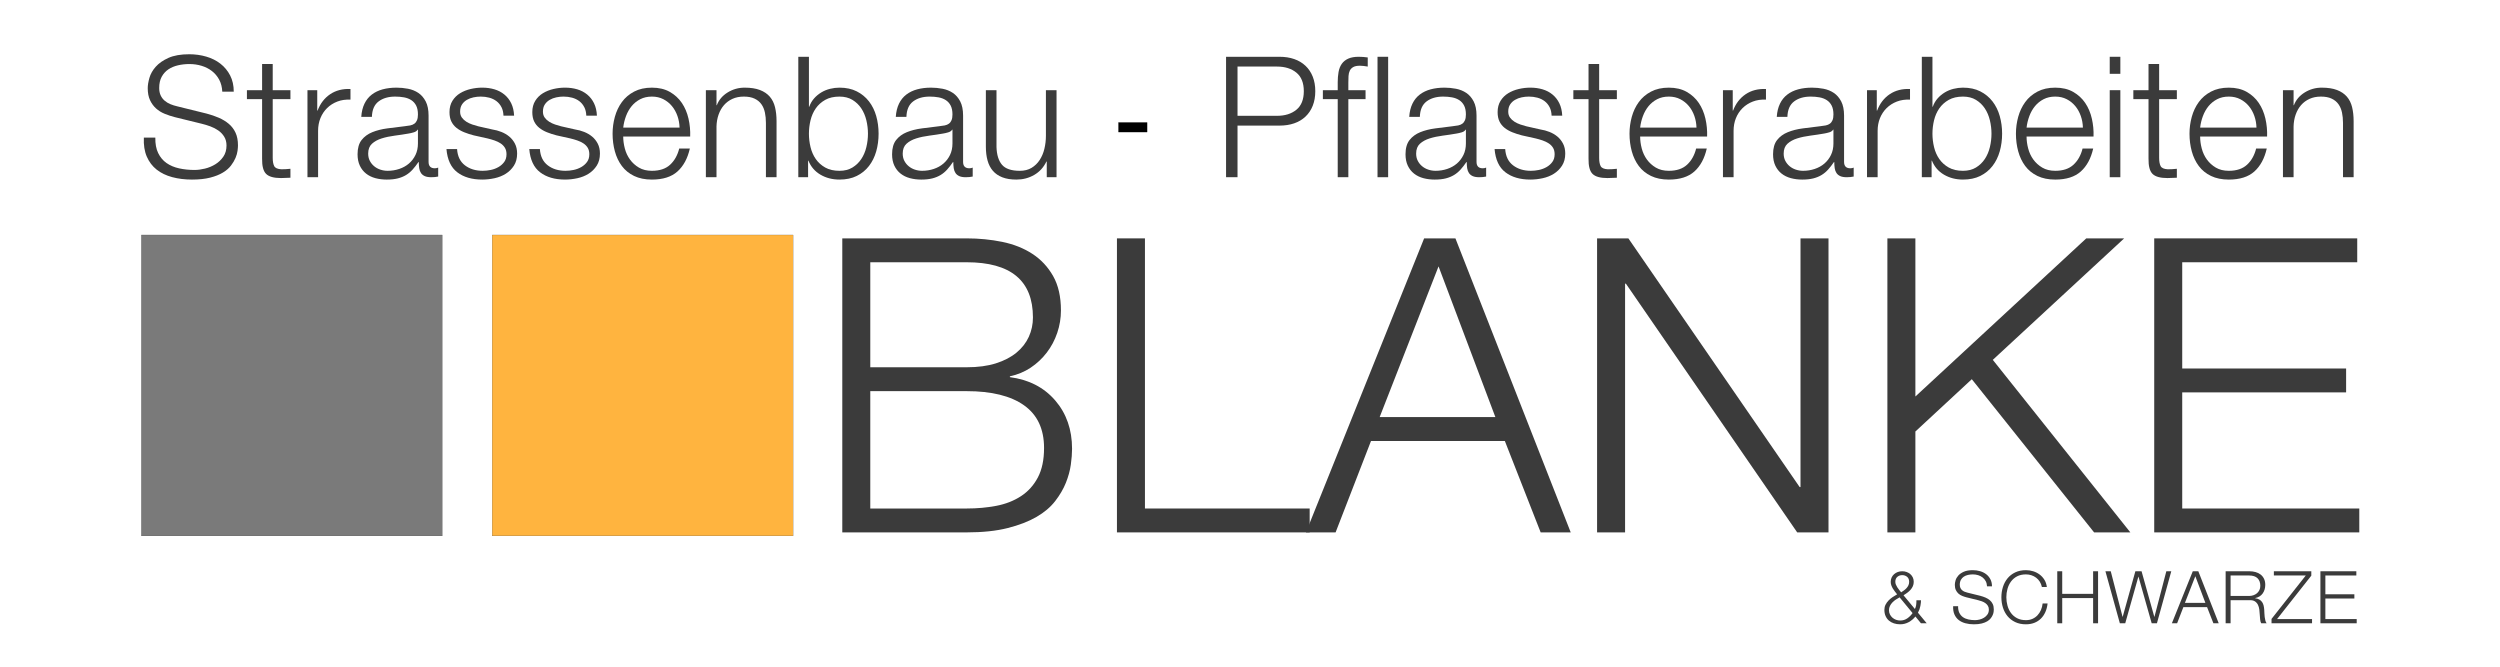
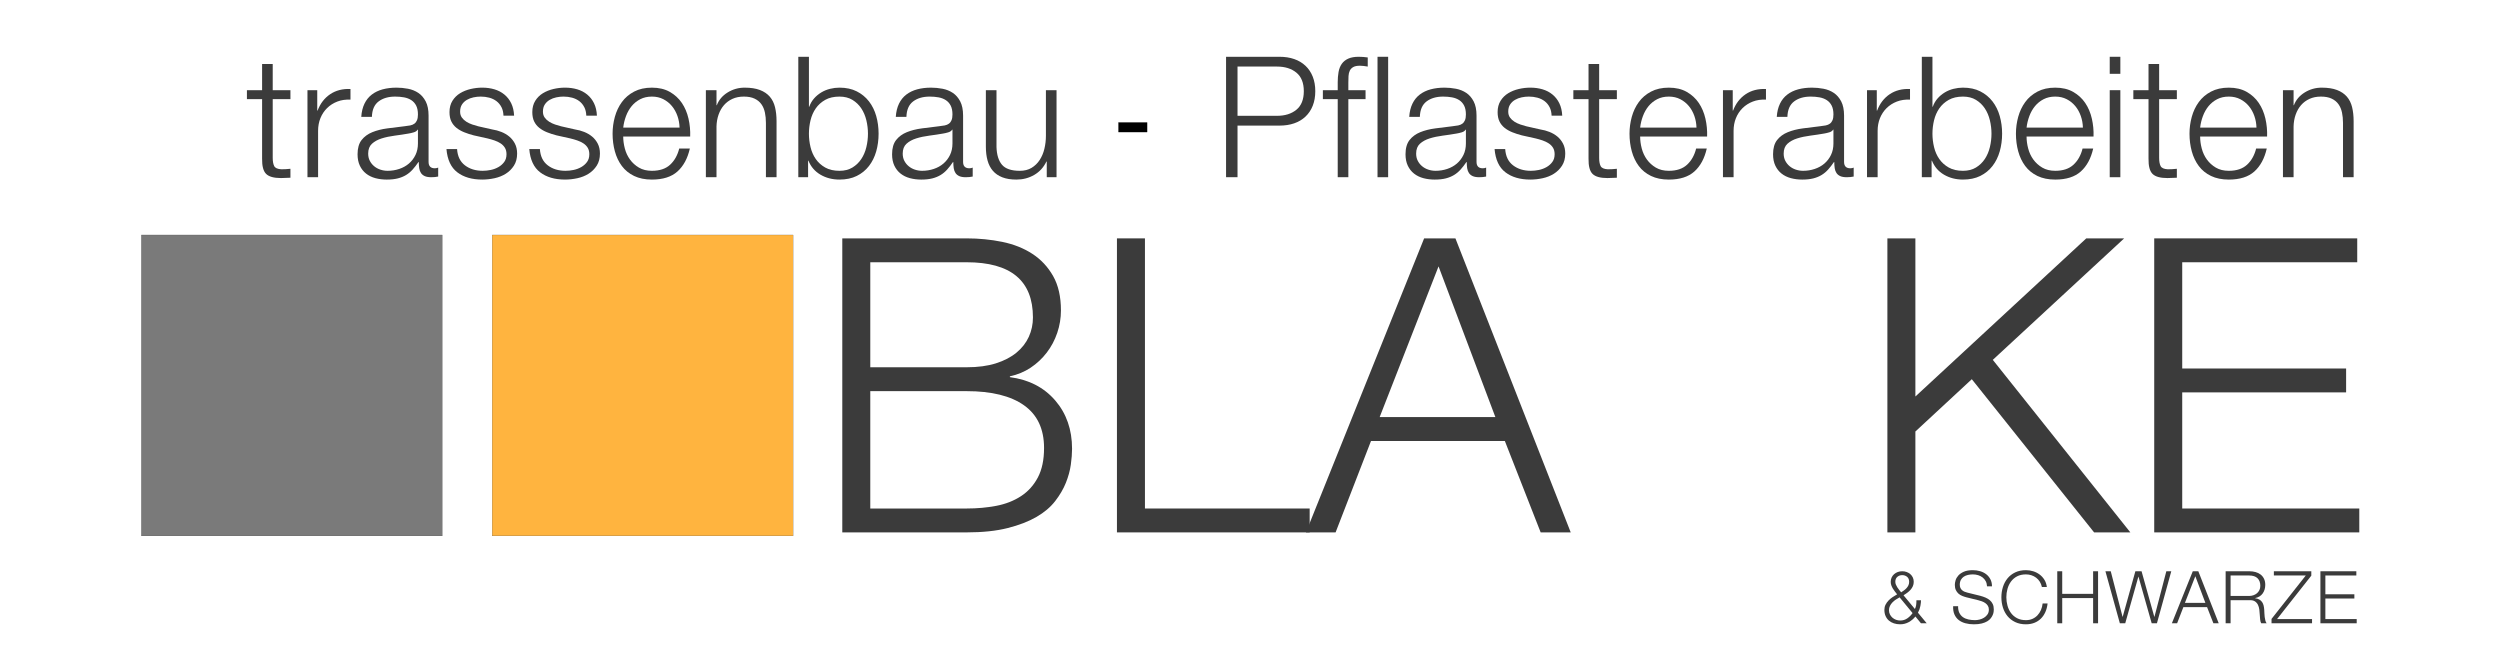
<svg xmlns="http://www.w3.org/2000/svg" width="100%" height="100%" viewBox="0 0 8504 2268" version="1.1" xml:space="preserve" style="fill-rule:evenodd;clip-rule:evenodd;">
  <g id="Ebene 1">
    <path d="M3288.13,1729.74c35.478,-0.001 69.096,-3.021 100.853,-9.105c31.735,-6.063 59.75,-17.028 84.044,-32.917c24.273,-15.868 43.424,-37.12 57.43,-63.734c14.008,-26.614 21.012,-59.99 21.012,-100.152c0,-64.433 -22.653,-112.76 -67.936,-144.977c-45.306,-32.217 -110.439,-48.326 -195.403,-48.326l-327.771,0l0,399.21l327.771,0ZM3288.13,1249.29c38.279,0 71.438,-4.422 99.452,-13.308c28.015,-8.865 51.347,-21.01 70.037,-36.42c18.669,-15.408 32.677,-33.377 42.022,-53.927c9.324,-20.529 14.008,-42.482 14.008,-65.836c0,-125.124 -75.181,-187.698 -225.519,-187.698l-327.771,0l0,357.189l327.771,0ZM3288.13,810.857c42.022,0 82.403,3.985 121.164,11.906c38.739,7.947 72.838,21.495 102.253,40.623c29.416,19.149 52.988,44.363 70.738,75.639c17.728,31.298 26.614,70.279 26.614,116.962c0,26.155 -4.203,51.608 -12.607,76.338c-8.405,24.754 -20.311,47.167 -35.718,67.236c-15.409,20.092 -33.618,37.12 -54.63,51.128c-21.01,14.008 -44.604,23.812 -70.736,29.415l0,2.802c64.433,8.405 115.778,34.8 154.08,79.141c38.28,44.365 57.431,99.234 57.431,164.588c0,15.889 -1.401,33.858 -4.203,53.928c-2.801,20.091 -8.404,40.62 -16.809,61.631c-8.403,21.01 -20.552,41.803 -36.419,62.334c-15.889,20.551 -37.119,38.519 -63.733,53.929c-26.613,15.405 -59.313,28.016 -98.051,37.817c-38.762,9.807 -85.227,14.71 -139.374,14.71l-423.022,0l0,-1000.13l423.022,0Z" style="fill:#3b3b3b;fill-rule:nonzero;" />
    <path d="M3894.64,810.857l0,918.883l560.294,0l0,81.244l-655.544,0l0,-1000.13l95.25,0Z" style="fill:#3b3b3b;fill-rule:nonzero;" />
    <path d="M5086.65,1418.78l-193.302,-512.67l-200.305,512.67l393.607,0ZM4950.78,810.858l392.207,1000.13l-102.255,0l-121.863,-310.966l-455.239,0l-120.464,310.966l-100.853,0l402.011,-1000.13l106.456,0Z" style="fill:#3b3b3b;fill-rule:nonzero;" />
-     <path d="M5539.07,810.857l582.706,846.045l2.801,0l0,-846.045l95.251,0l0,1000.13l-106.456,0l-582.707,-846.045l-2.801,0l0,846.046l-95.25,-0.001l0,-1000.13l106.456,0Z" style="fill:#3b3b3b;fill-rule:nonzero;" />
    <path d="M6515.38,810.857l-0.001,537.884l581.306,-537.884l128.867,0l-446.834,413.218l467.847,586.909l-123.266,0l-416.019,-521.076l-191.901,177.894l0,343.182l-95.25,0l0,-1000.13l95.25,0Z" style="fill:#3b3b3b;fill-rule:nonzero;" />
    <path d="M8018.36,810.857l0,81.243l-595.312,0l0,361.391l557.492,-0.001l0,81.243l-557.492,0l0,395.007l602.316,0l0,81.244l-697.566,0l0,-1000.13l690.562,0Z" style="fill:#3b3b3b;fill-rule:nonzero;" />
    <rect x="480.81" y="799.302" width="1023.62" height="1023.62" style="fill:#7a7a7a;fill-rule:nonzero;stroke-width:0.5px;stroke:#000;" />
    <rect x="1674.13" y="799.302" width="1023.62" height="1023.62" style="fill:#ffb43f;fill-rule:nonzero;stroke-width:0.5px;stroke:#000;" />
-     <path d="M538.114,520.768c6.886,14.155 16.353,25.443 28.401,33.853c12.05,8.418 26.296,14.442 42.746,18.072c16.442,3.641 34.04,5.451 52.787,5.451c10.704,0 22.375,-1.523 34.998,-4.591c12.623,-3.056 24.385,-7.933 35.287,-14.631c10.901,-6.687 19.983,-15.294 27.254,-25.819c7.261,-10.515 10.901,-23.236 10.901,-38.154c0,-11.475 -2.582,-21.418 -7.745,-29.836c-5.164,-8.41 -11.862,-15.492 -20.082,-21.229c-8.23,-5.737 -17.311,-10.417 -27.255,-14.058c-9.951,-3.63 -19.704,-6.598 -29.261,-8.894l-91.227,-22.376c-11.862,-3.057 -23.436,-6.884 -34.714,-11.475c-11.287,-4.59 -21.139,-10.703 -29.549,-18.361c-8.418,-7.647 -15.205,-17.015 -20.369,-28.113c-5.164,-11.091 -7.745,-24.672 -7.745,-40.737c0,-9.944 1.909,-21.605 5.738,-35c3.819,-13.385 10.991,-26.009 21.516,-37.868c10.516,-11.853 24.959,-21.894 43.319,-30.123c18.36,-8.22 41.884,-12.337 70.572,-12.337c20.271,0 39.59,2.68 57.951,8.034c18.36,5.361 34.425,13.392 48.196,24.099c13.77,10.711 24.762,24.006 32.99,39.874c8.222,15.878 12.338,34.337 12.338,55.369l-39.017,0c-0.771,-15.679 -4.304,-29.352 -10.615,-41.024c-6.31,-11.664 -14.542,-21.419 -24.672,-29.263c-10.138,-7.834 -21.802,-13.769 -34.999,-17.785c-13.196,-4.017 -27.064,-6.024 -41.598,-6.024c-13.393,0 -26.304,1.433 -38.728,4.303c-12.435,2.868 -23.336,7.458 -32.706,13.769c-9.377,6.313 -16.925,14.631 -22.663,24.959c-5.737,10.327 -8.607,23.149 -8.607,38.443c0,9.565 1.623,17.886 4.877,24.959c3.246,7.082 7.747,13.106 13.485,18.072c5.737,4.977 12.334,8.992 19.795,12.051c7.458,3.065 15.391,5.548 23.809,7.458l99.836,24.672c14.532,3.828 28.204,8.515 41.024,14.058c12.811,5.548 24.098,12.432 33.852,20.655c9.753,8.229 17.4,18.27 22.951,30.121c5.54,11.861 8.319,26.205 8.319,43.033c0,4.591 -0.484,10.712 -1.435,18.359c-0.959,7.658 -3.254,15.779 -6.884,24.386c-3.641,8.607 -8.805,17.312 -15.492,26.106c-6.697,8.804 -15.878,16.738 -27.541,23.812c-11.673,7.081 -26.106,12.819 -43.319,17.212c-17.212,4.393 -37.867,6.6 -61.966,6.6c-24.099,0 -46.475,-2.781 -67.13,-8.321c-20.656,-5.54 -38.254,-14.058 -52.787,-25.532c-14.54,-11.475 -25.73,-26.196 -33.565,-44.181c-7.844,-17.975 -11.188,-39.588 -10.041,-64.833l39.017,0c-0.387,21.039 2.867,38.638 9.753,52.785" style="fill:#3b3b3b;fill-rule:nonzero;" />
    <path d="M987.938,306.754l0,30.41l-60.244,0l0,199.669c0,11.862 1.623,21.14 4.877,27.829c3.245,6.695 11.376,10.425 24.384,11.188c10.328,0 20.655,-0.573 30.983,-1.723l0,30.41c-5.361,0 -10.713,0.189 -16.065,0.573c-5.361,0.379 -10.713,0.576 -16.065,0.576c-24.099,0 -40.935,-4.68 -50.492,-14.058c-9.566,-9.37 -14.155,-26.679 -13.769,-51.925l0,-202.539l-51.64,0l0,-30.41l51.64,0l0,-88.932l36.147,0l0,88.932l60.244,0Z" style="fill:#3b3b3b;fill-rule:nonzero;" />
    <path d="M1079.16,306.754l0,69.427l1.148,0c9.18,-24.099 23.426,-42.648 42.746,-55.656c19.31,-13 42.359,-18.935 69.138,-17.788l0,36.147c-16.451,-0.76 -31.369,1.436 -44.754,6.6c-13.393,5.164 -24.959,12.532 -34.712,22.089c-9.754,9.565 -17.311,20.942 -22.663,34.14c-5.362,13.195 -8.033,27.64 -8.033,43.318l0,157.785l-36.148,0l0,-296.062l33.278,0Z" style="fill:#3b3b3b;fill-rule:nonzero;" />
    <path d="M1420.54,441.014c-2.295,4.214 -6.698,7.271 -13.196,9.181c-6.51,1.92 -12.247,3.254 -17.214,4.017c-15.303,2.68 -31.081,5.074 -47.334,7.171c-16.264,2.107 -31.084,5.263 -44.468,9.467c-13.394,4.214 -24.384,10.238 -32.991,18.075c-8.606,7.844 -12.91,19.032 -12.91,33.564c0,9.18 1.811,17.311 5.451,24.385c3.631,7.082 8.508,13.198 14.631,18.362c6.115,5.163 13.196,9.088 21.229,11.761c8.034,2.681 16.254,4.017 24.672,4.017c13.77,0 26.968,-2.099 39.589,-6.311c12.623,-4.206 23.615,-10.33 32.992,-18.361c9.368,-8.034 16.827,-17.788 22.377,-29.263c5.54,-11.475 8.319,-24.475 8.319,-39.014l0,-47.051l-1.147,0ZM1239.81,352.655c6.115,-12.621 14.434,-22.949 24.959,-30.983c10.516,-8.031 22.852,-13.958 37.009,-17.785c14.146,-3.82 29.834,-5.738 47.048,-5.738c12.999,0 26.007,1.245 39.015,3.728c12.999,2.494 24.673,7.173 35,14.058c10.328,6.884 18.736,16.549 25.246,28.976c6.499,12.435 9.753,28.597 9.753,48.481l0,157.212c0,14.542 7.073,21.803 21.23,21.803c4.204,0 8.033,-0.763 11.475,-2.294l0,30.409c-4.213,0.771 -7.943,1.345 -11.188,1.721c-3.254,0.384 -7.37,0.573 -12.336,0.573c-9.181,0 -16.549,-1.236 -22.091,-3.73c-5.549,-2.483 -9.851,-6.024 -12.909,-10.614c-3.066,-4.591 -5.074,-10.041 -6.024,-16.352c-0.959,-6.311 -1.435,-13.287 -1.435,-20.942l-1.147,0c-6.508,9.565 -13.107,18.072 -19.796,25.532c-6.696,7.458 -14.155,13.682 -22.375,18.648c-8.231,4.975 -17.599,8.795 -28.115,11.475c-10.525,2.67 -23.049,4.017 -37.582,4.017c-13.769,0 -26.679,-1.633 -38.729,-4.877c-12.049,-3.246 -22.574,-8.41 -31.557,-15.492c-8.992,-7.073 -16.065,-16.067 -21.229,-26.968c-5.164,-10.902 -7.746,-23.81 -7.746,-38.728c0,-20.655 4.59,-36.81 13.771,-48.484c9.18,-11.664 21.318,-20.556 36.434,-26.68c15.106,-6.113 32.13,-10.417 51.065,-12.908c18.933,-2.483 38.155,-4.877 57.662,-7.174c7.647,-0.763 14.345,-1.72 20.082,-2.867c5.738,-1.15 10.516,-3.157 14.345,-6.027c3.818,-2.867 6.785,-6.784 8.893,-11.761c2.097,-4.967 3.155,-11.475 3.155,-19.508c0,-12.238 -2.007,-22.279 -6.024,-30.123c-4.017,-7.834 -9.566,-14.056 -16.639,-18.646c-7.083,-4.59 -15.303,-7.747 -24.672,-9.467c-9.378,-1.721 -19.419,-2.584 -30.123,-2.584c-22.95,0 -41.696,5.454 -56.229,16.355c-14.54,10.901 -22.187,28.4 -22.95,52.498l-36.147,0c1.148,-17.212 4.778,-32.13 10.901,-44.754" style="fill:#3b3b3b;fill-rule:nonzero;" />
    <path d="M1705.7,364.416c-4.214,-8.221 -9.853,-15.008 -16.927,-20.369c-7.081,-5.35 -15.204,-9.267 -24.384,-11.761c-9.181,-2.483 -18.935,-3.73 -29.262,-3.73c-8.033,0 -16.164,0.863 -24.385,2.583c-8.23,1.72 -15.778,4.59 -22.664,8.607c-6.885,4.015 -12.434,9.278 -16.638,15.779c-4.214,6.508 -6.312,14.541 -6.312,24.096c0,8.034 2.008,14.828 6.024,20.368c4.017,5.551 9.082,10.239 15.205,14.058c6.114,3.828 12.811,6.984 20.082,9.468c7.261,2.491 13.959,4.501 20.082,6.024l48.196,10.901c10.328,1.534 20.557,4.304 30.696,8.32c10.131,4.017 19.122,9.279 26.966,15.779c7.837,6.508 14.246,14.542 19.222,24.099c4.967,9.564 7.459,20.852 7.459,33.85c0,16.065 -3.639,29.747 -10.901,41.024c-7.271,11.288 -16.55,20.469 -27.828,27.542c-11.288,7.082 -24.009,12.138 -38.155,15.205c-14.157,3.057 -28.115,4.59 -41.886,4.59c-34.81,0 -63.023,-8.223 -84.63,-24.672c-21.614,-16.444 -33.95,-42.836 -37.007,-79.181l36.147,0c1.525,24.486 10.417,42.945 26.68,55.369c16.254,12.435 36.435,18.648 60.532,18.648c8.795,0 17.876,-0.952 27.254,-2.87c9.368,-1.909 18.074,-5.164 26.106,-9.754c8.033,-4.59 14.632,-10.417 19.795,-17.499c5.164,-7.073 7.746,-15.778 7.746,-26.105c0,-8.795 -1.82,-16.155 -5.45,-22.092c-3.641,-5.924 -8.518,-10.901 -14.632,-14.916c-6.122,-4.017 -13.107,-7.36 -20.942,-10.041c-7.844,-2.672 -15.778,-4.966 -23.812,-6.886l-46.475,-10.328c-11.86,-3.057 -22.762,-6.598 -32.704,-10.615c-9.951,-4.017 -18.647,-8.983 -26.106,-14.918c-7.459,-5.924 -13.295,-13.195 -17.5,-21.802c-4.213,-8.607 -6.311,-19.222 -6.311,-31.843c0,-14.918 3.343,-27.729 10.041,-38.444c6.688,-10.703 15.393,-19.311 26.106,-25.819c10.704,-6.5 22.664,-11.277 35.86,-14.344c13.196,-3.057 26.294,-4.588 39.302,-4.588c14.918,0 28.779,1.918 41.599,5.737c12.811,3.828 24.098,9.754 33.852,17.785c9.754,8.034 17.5,17.986 23.237,29.837c5.738,11.861 8.984,25.819 9.754,41.884l-36.147,0c-0.385,-11.091 -2.68,-20.745 -6.885,-28.976" style="fill:#3b3b3b;fill-rule:nonzero;" />
    <path d="M1987.41,364.416c-4.214,-8.221 -9.853,-15.008 -16.927,-20.369c-7.081,-5.35 -15.204,-9.267 -24.384,-11.761c-9.181,-2.483 -18.935,-3.73 -29.262,-3.73c-8.033,0 -16.164,0.863 -24.385,2.583c-8.23,1.72 -15.778,4.59 -22.664,8.607c-6.885,4.015 -12.434,9.278 -16.638,15.779c-4.214,6.508 -6.312,14.541 -6.312,24.096c0,8.034 2.008,14.828 6.024,20.368c4.017,5.551 9.082,10.239 15.205,14.058c6.114,3.828 12.811,6.984 20.082,9.468c7.261,2.491 13.959,4.501 20.082,6.024l48.196,10.901c10.328,1.534 20.557,4.304 30.696,8.32c10.131,4.017 19.122,9.279 26.966,15.779c7.837,6.508 14.246,14.542 19.222,24.099c4.967,9.564 7.459,20.852 7.459,33.85c0,16.065 -3.639,29.747 -10.901,41.024c-7.271,11.288 -16.55,20.469 -27.828,27.542c-11.288,7.082 -24.009,12.138 -38.155,15.205c-14.157,3.057 -28.115,4.59 -41.886,4.59c-34.81,0 -63.023,-8.223 -84.63,-24.672c-21.614,-16.444 -33.95,-42.836 -37.007,-79.181l36.147,0c1.525,24.486 10.417,42.945 26.68,55.369c16.254,12.435 36.435,18.648 60.532,18.648c8.795,0 17.876,-0.952 27.254,-2.87c9.368,-1.909 18.074,-5.164 26.106,-9.754c8.033,-4.59 14.632,-10.417 19.795,-17.499c5.164,-7.073 7.746,-15.778 7.746,-26.105c0,-8.795 -1.82,-16.155 -5.45,-22.092c-3.641,-5.924 -8.518,-10.901 -14.632,-14.916c-6.122,-4.017 -13.107,-7.36 -20.942,-10.041c-7.844,-2.672 -15.778,-4.966 -23.812,-6.886l-46.475,-10.328c-11.86,-3.057 -22.762,-6.598 -32.704,-10.615c-9.951,-4.017 -18.647,-8.983 -26.106,-14.918c-7.459,-5.924 -13.295,-13.195 -17.5,-21.802c-4.213,-8.607 -6.311,-19.222 -6.311,-31.843c0,-14.918 3.343,-27.729 10.041,-38.444c6.688,-10.703 15.393,-19.311 26.106,-25.819c10.704,-6.5 22.664,-11.277 35.86,-14.344c13.196,-3.057 26.294,-4.588 39.302,-4.588c14.918,0 28.779,1.918 41.599,5.737c12.811,3.828 24.098,9.754 33.852,17.785c9.754,8.034 17.5,17.986 23.237,29.837c5.738,11.861 8.984,25.819 9.754,41.884l-36.147,0c-0.385,-11.091 -2.68,-20.745 -6.885,-28.976" style="fill:#3b3b3b;fill-rule:nonzero;" />
    <path d="M2304.41,394.539c-4.402,-12.622 -10.614,-23.809 -18.648,-33.564c-8.033,-9.754 -17.786,-17.59 -29.261,-23.525c-11.475,-5.924 -24.483,-8.894 -39.016,-8.894c-14.918,0 -28.115,2.97 -39.59,8.894c-11.475,5.935 -21.229,13.771 -29.262,23.525c-8.032,9.755 -14.443,21.04 -19.222,33.851c-4.786,12.821 -7.943,25.919 -9.466,39.303l191.637,0c-0.386,-13.771 -2.779,-26.966 -7.172,-39.59M2125.39,504.99c3.63,13.968 9.467,26.492 17.5,37.58c8.032,11.099 18.163,20.279 30.41,27.542c12.236,7.271 26.966,10.901 44.179,10.901c26.393,0 47.048,-6.886 61.966,-20.655c14.918,-13.771 25.246,-32.132 30.983,-55.082l36.147,0c-7.656,33.664 -21.713,59.673 -42.171,78.031c-20.467,18.362 -49.442,27.543 -86.925,27.543c-23.336,0 -43.517,-4.117 -60.533,-12.338c-17.023,-8.22 -30.893,-19.508 -41.597,-33.85c-10.713,-14.345 -18.647,-30.983 -23.811,-49.918c-5.164,-18.935 -7.746,-38.917 -7.746,-59.959c0,-19.509 2.582,-38.63 7.746,-57.376c5.164,-18.738 13.098,-35.476 23.811,-50.205c10.704,-14.721 24.574,-26.582 41.597,-35.573c17.016,-8.984 37.197,-13.482 60.533,-13.482c23.712,0 43.982,4.785 60.819,14.342c16.827,9.567 30.499,22.092 41.024,37.583c10.516,15.492 18.074,33.277 22.663,53.359c4.59,20.082 6.5,40.451 5.738,61.106l-227.784,0c0,13.008 1.811,26.493 5.451,40.451" style="fill:#3b3b3b;fill-rule:nonzero;" />
    <path d="M2437.23,306.754l0,51.065l1.148,0c6.884,-17.975 19.122,-32.417 36.721,-43.318c17.589,-10.901 36.909,-16.352 57.95,-16.352c20.656,0 37.958,2.681 51.925,8.032c13.96,5.361 25.148,12.911 33.565,22.665c8.41,9.751 14.345,21.713 17.787,35.86c3.442,14.155 5.164,30.031 5.164,47.621l0,190.489l-36.147,0l0,-184.751c0,-12.624 -1.147,-24.386 -3.442,-35.287c-2.295,-10.901 -6.312,-20.369 -12.049,-28.4c-5.738,-8.034 -13.484,-14.344 -23.238,-18.935c-9.754,-4.59 -21.902,-6.887 -36.434,-6.887c-14.541,0 -27.451,2.584 -38.73,7.747c-11.286,5.164 -20.852,12.246 -28.688,21.229c-7.844,8.992 -13.967,19.706 -18.36,32.13c-4.402,12.435 -6.795,25.92 -7.172,40.451l0,172.703l-36.147,0l0,-296.062l36.147,0Z" style="fill:#3b3b3b;fill-rule:nonzero;" />
    <path d="M2947.01,409.171c-3.639,-15.105 -9.378,-28.589 -17.213,-40.451c-7.845,-11.85 -17.886,-21.515 -30.123,-28.973c-12.246,-7.46 -26.966,-11.19 -44.18,-11.19c-19.13,0 -35.286,3.73 -48.483,11.19c-13.196,7.458 -23.909,17.123 -32.13,28.973c-8.229,11.862 -14.156,25.346 -17.786,40.451c-3.641,15.115 -5.451,30.32 -5.451,45.614c0,15.305 1.81,30.51 5.451,45.615c3.63,15.115 9.557,28.6 17.786,40.45c8.221,11.862 18.934,21.516 32.13,28.976c13.197,7.458 29.353,11.188 48.483,11.188c17.214,0 31.934,-3.73 44.18,-11.188c12.237,-7.46 22.278,-17.114 30.123,-28.976c7.835,-11.85 13.574,-25.335 17.213,-40.45c3.63,-15.105 5.451,-30.31 5.451,-45.615c0,-15.294 -1.821,-30.499 -5.451,-45.614M2751.65,193.15l0,169.833l1.147,0c3.82,-10.704 9.27,-20.082 16.352,-28.113c7.074,-8.034 15.205,-14.821 24.385,-20.369c9.18,-5.54 19.122,-9.657 29.836,-12.337c10.704,-2.67 21.417,-4.014 32.13,-4.014c22.566,0 42.173,4.211 58.811,12.621c16.64,8.418 30.499,19.795 41.598,34.14c11.09,14.342 19.311,30.983 24.672,49.915c5.352,18.935 8.032,38.928 8.032,59.959c0,21.042 -2.68,41.024 -8.032,59.959c-5.361,18.935 -13.582,35.574 -24.672,49.918c-11.099,14.342 -24.958,25.63 -41.598,33.851c-16.638,8.22 -36.245,12.337 -58.811,12.337c-24.097,0 -45.614,-5.55 -64.547,-16.641c-18.934,-11.088 -32.616,-26.966 -41.025,-47.621l-1.148,0l0,56.229l-33.278,0l0,-409.667l36.148,0Z" style="fill:#3b3b3b;fill-rule:nonzero;" />
    <path d="M3238.77,441.014c-2.295,4.214 -6.698,7.271 -13.197,9.181c-6.509,1.92 -12.246,3.254 -17.213,4.017c-15.303,2.68 -31.081,5.074 -47.334,7.171c-16.264,2.107 -31.084,5.263 -44.468,9.467c-13.394,4.214 -24.384,10.238 -32.992,18.075c-8.606,7.844 -12.909,19.032 -12.909,33.564c0,9.18 1.811,17.311 5.45,24.385c3.632,7.082 8.509,13.198 14.632,18.362c6.114,5.163 13.196,9.088 21.229,11.761c8.033,2.681 16.254,4.017 24.672,4.017c13.77,0 26.967,-2.099 39.589,-6.311c12.623,-4.206 23.615,-10.33 32.991,-18.361c9.369,-8.034 16.828,-17.788 22.378,-29.263c5.54,-11.475 8.319,-24.475 8.319,-39.014l0,-47.051l-1.147,0ZM3058.03,352.655c6.115,-12.621 14.434,-22.949 24.959,-30.983c10.516,-8.031 22.852,-13.958 37.008,-17.785c14.146,-3.82 29.835,-5.738 47.049,-5.738c12.999,0 26.007,1.245 39.015,3.728c12.999,2.494 24.673,7.173 35,14.058c10.328,6.884 18.736,16.549 25.246,28.976c6.499,12.435 9.753,28.597 9.753,48.481l0,157.212c0,14.542 7.073,21.803 21.23,21.803c4.204,0 8.032,-0.763 11.475,-2.294l0,30.409c-4.213,0.771 -7.944,1.345 -11.188,1.721c-3.254,0.384 -7.37,0.573 -12.336,0.573c-9.181,0 -16.549,-1.236 -22.091,-3.73c-5.549,-2.483 -9.851,-6.024 -12.909,-10.614c-3.066,-4.591 -5.074,-10.041 -6.025,-16.352c-0.958,-6.311 -1.434,-13.287 -1.434,-20.942l-1.147,0c-6.508,9.565 -13.107,18.072 -19.796,25.532c-6.696,7.458 -14.155,13.682 -22.375,18.648c-8.231,4.975 -17.599,8.795 -28.115,11.475c-10.525,2.67 -23.049,4.017 -37.582,4.017c-13.77,0 -26.679,-1.633 -38.729,-4.877c-12.049,-3.246 -22.574,-8.41 -31.557,-15.492c-8.992,-7.073 -16.065,-16.067 -21.229,-26.968c-5.164,-10.902 -7.746,-23.81 -7.746,-38.728c0,-20.655 4.59,-36.81 13.771,-48.484c9.179,-11.664 21.318,-20.556 36.434,-26.68c15.106,-6.113 32.13,-10.417 51.065,-12.908c18.933,-2.483 38.155,-4.877 57.662,-7.174c7.647,-0.763 14.345,-1.72 20.082,-2.867c5.737,-1.15 10.516,-3.157 14.345,-6.027c3.818,-2.867 6.785,-6.784 8.892,-11.761c2.098,-4.967 3.156,-11.475 3.156,-19.508c0,-12.238 -2.007,-22.279 -6.024,-30.123c-4.017,-7.834 -9.566,-14.056 -16.639,-18.646c-7.083,-4.59 -15.303,-7.747 -24.672,-9.467c-9.378,-1.721 -19.419,-2.584 -30.123,-2.584c-22.95,0 -41.696,5.454 -56.229,16.355c-14.54,10.901 -22.187,28.4 -22.95,52.498l-36.147,0c1.148,-17.212 4.778,-32.13 10.901,-44.754" style="fill:#3b3b3b;fill-rule:nonzero;" />
    <path d="M3560.65,602.816l-0.001,-53.359l-1.146,0c-9.566,19.893 -23.435,35.097 -41.599,45.612c-18.172,10.517 -38.351,15.781 -60.531,15.781c-18.745,0 -34.713,-2.583 -47.91,-7.747c-13.196,-5.164 -23.909,-12.525 -32.129,-22.089c-8.233,-9.557 -14.256,-21.229 -18.075,-35c-3.829,-13.771 -5.738,-29.45 -5.738,-47.048l0,-192.212l36.146,0l0,192.785c0.763,26.779 6.975,47.048 18.649,60.819c11.662,13.769 31.843,20.656 60.531,20.656c15.679,0 29.065,-3.344 40.164,-10.041c11.089,-6.69 20.27,-15.581 27.541,-26.68c7.261,-11.09 12.622,-23.812 16.065,-38.156c3.442,-14.345 5.163,-28.976 5.163,-43.892l0,-155.491l36.147,0l0,296.062l-33.278,0Z" style="fill:#3b3b3b;fill-rule:nonzero;" />
    <path d="M4343.82,393.966c27.154,0 49.146,-6.884 65.983,-20.655c16.827,-13.769 25.245,-34.803 25.245,-63.113c0,-28.303 -8.418,-49.345 -25.245,-63.113c-16.837,-13.772 -38.829,-20.656 -65.983,-20.656l-134.261,0l0,167.537l134.261,0ZM4352.43,193.149c18.36,0 35,2.584 49.918,7.748c14.917,5.163 27.729,12.818 38.442,22.949c10.704,10.138 18.934,22.476 24.671,37.007c5.739,14.542 8.608,30.983 8.608,49.345c0,18.358 -2.869,34.81 -8.608,49.344c-5.737,14.539 -13.967,26.877 -24.671,37.007c-10.713,10.139 -23.525,17.786 -38.442,22.949c-14.918,5.164 -31.558,7.748 -49.918,7.748l-142.867,0l0,175.57l-39.016,0l0,-409.667l181.883,0Z" style="fill:#3b3b3b;fill-rule:nonzero;" />
    <path d="M4586.52,337.163l0,265.653l-36.147,0l0,-265.653l-50.492,0l0,-30.41l50.492,0l0,-26.966c0,-12.624 0.951,-24.285 2.869,-35c1.909,-10.704 5.54,-19.884 10.901,-27.539c5.353,-7.648 12.713,-13.574 22.09,-17.788c9.369,-4.204 21.32,-6.311 35.86,-6.311c5.352,0 10.328,0.197 14.918,0.573c4.591,0.387 9.755,0.96 15.492,1.721l0,30.985c-4.976,-0.763 -9.566,-1.436 -13.77,-2.009c-4.214,-0.574 -8.419,-0.861 -12.623,-0.861c-9.951,0 -17.598,1.534 -22.95,4.591c-5.362,3.064 -9.28,7.171 -11.763,12.335c-2.493,5.163 -3.926,11.187 -4.304,18.074c-0.385,6.885 -0.573,14.345 -0.573,22.376l0,25.819l58.524,0l0,30.41l-58.524,0Z" style="fill:#3b3b3b;fill-rule:nonzero;" />
    <rect x="4685.77" y="193.149" width="36.147" height="409.667" style="fill:#3b3b3b;fill-rule:nonzero;" />
    <path d="M4985.28,441.014c-2.295,4.214 -6.698,7.271 -13.196,9.181c-6.51,1.92 -12.247,3.254 -17.214,4.017c-15.303,2.68 -31.081,5.074 -47.335,7.171c-16.263,2.107 -31.083,5.263 -44.467,9.467c-13.393,4.214 -24.384,10.238 -32.992,18.075c-8.606,7.844 -12.909,19.032 -12.909,33.564c0,9.18 1.811,17.311 5.45,24.385c3.632,7.082 8.509,13.198 14.632,18.362c6.114,5.163 13.196,9.088 21.229,11.761c8.033,2.681 16.254,4.017 24.672,4.017c13.77,0 26.967,-2.099 39.589,-6.311c12.623,-4.206 23.615,-10.33 32.992,-18.361c9.368,-8.034 16.827,-17.788 22.377,-29.263c5.54,-11.475 8.319,-24.475 8.319,-39.014l0,-47.051l-1.147,0ZM4804.54,352.655c6.115,-12.621 14.434,-22.949 24.959,-30.983c10.516,-8.031 22.852,-13.958 37.008,-17.785c14.146,-3.82 29.835,-5.738 47.049,-5.738c12.999,0 26.007,1.245 39.015,3.728c12.999,2.494 24.672,7.173 35,14.058c10.328,6.884 18.737,16.549 25.246,28.976c6.499,12.435 9.753,28.597 9.753,48.481l0,157.212c0,14.542 7.074,21.803 21.23,21.803c4.204,0 8.033,-0.763 11.475,-2.294l0,30.409c-4.213,0.771 -7.943,1.345 -11.188,1.721c-3.254,0.384 -7.37,0.573 -12.336,0.573c-9.181,0 -16.549,-1.236 -22.091,-3.73c-5.549,-2.483 -9.851,-6.024 -12.909,-10.614c-3.066,-4.591 -5.074,-10.041 -6.024,-16.352c-0.959,-6.311 -1.435,-13.287 -1.435,-20.942l-1.147,0c-6.509,9.565 -13.107,18.072 -19.796,25.532c-6.696,7.458 -14.155,13.682 -22.375,18.648c-8.232,4.975 -17.599,8.795 -28.115,11.475c-10.525,2.67 -23.049,4.017 -37.582,4.017c-13.77,0 -26.679,-1.633 -38.729,-4.877c-12.049,-3.246 -22.574,-8.41 -31.557,-15.492c-8.992,-7.073 -16.066,-16.067 -21.229,-26.968c-5.164,-10.902 -7.746,-23.81 -7.746,-38.728c0,-20.655 4.591,-36.81 13.771,-48.484c9.179,-11.664 21.319,-20.556 36.434,-26.68c15.106,-6.113 32.13,-10.417 51.065,-12.908c18.933,-2.483 38.155,-4.877 57.662,-7.174c7.647,-0.763 14.345,-1.72 20.082,-2.867c5.738,-1.15 10.516,-3.157 14.345,-6.027c3.818,-2.867 6.785,-6.784 8.893,-11.761c2.097,-4.967 3.155,-11.475 3.155,-19.508c0,-12.238 -2.007,-22.279 -6.024,-30.123c-4.017,-7.834 -9.566,-14.056 -16.639,-18.646c-7.083,-4.59 -15.303,-7.747 -24.672,-9.467c-9.378,-1.721 -19.419,-2.584 -30.123,-2.584c-22.95,0 -41.696,5.454 -56.229,16.355c-14.54,10.901 -22.188,28.4 -22.95,52.498l-36.147,0c1.148,-17.212 4.779,-32.13 10.901,-44.754" style="fill:#3b3b3b;fill-rule:nonzero;" />
    <path d="M5271.01,364.416c-4.214,-8.221 -9.853,-15.008 -16.927,-20.369c-7.081,-5.35 -15.204,-9.267 -24.384,-11.761c-9.181,-2.483 -18.935,-3.73 -29.263,-3.73c-8.032,0 -16.163,0.863 -24.384,2.583c-8.23,1.72 -15.778,4.59 -22.664,8.607c-6.885,4.015 -12.435,9.278 -16.638,15.779c-4.215,6.508 -6.312,14.541 -6.312,24.096c0,8.034 2.008,14.828 6.024,20.368c4.017,5.551 9.082,10.239 15.205,14.058c6.114,3.828 12.81,6.984 20.081,9.468c7.262,2.491 13.96,4.501 20.082,6.024l48.197,10.901c10.327,1.534 20.556,4.304 30.696,8.32c10.13,4.017 19.122,9.279 26.966,15.779c7.837,6.508 14.246,14.542 19.222,24.099c4.967,9.564 7.459,20.852 7.459,33.85c0,16.065 -3.639,29.747 -10.901,41.024c-7.271,11.288 -16.55,20.469 -27.828,27.542c-11.288,7.082 -24.009,12.138 -38.155,15.205c-14.157,3.057 -28.115,4.59 -41.886,4.59c-34.81,0 -63.024,-8.223 -84.63,-24.672c-21.614,-16.444 -33.95,-42.836 -37.007,-79.181l36.147,0c1.525,24.486 10.417,42.945 26.679,55.369c16.255,12.435 36.435,18.648 60.533,18.648c8.795,0 17.876,-0.952 27.254,-2.87c9.368,-1.909 18.074,-5.164 26.106,-9.754c8.033,-4.59 14.631,-10.417 19.795,-17.499c5.164,-7.073 7.746,-15.778 7.746,-26.105c0,-8.795 -1.82,-16.155 -5.45,-22.092c-3.641,-5.924 -8.518,-10.901 -14.632,-14.916c-6.123,-4.017 -13.107,-7.36 -20.942,-10.041c-7.844,-2.672 -15.778,-4.966 -23.812,-6.886l-46.475,-10.328c-11.86,-3.057 -22.762,-6.598 -32.704,-10.615c-9.95,-4.017 -18.647,-8.983 -26.106,-14.918c-7.46,-5.924 -13.296,-13.195 -17.5,-21.802c-4.213,-8.607 -6.311,-19.222 -6.311,-31.843c0,-14.918 3.344,-27.729 10.041,-38.444c6.688,-10.703 15.393,-19.311 26.106,-25.819c10.703,-6.5 22.663,-11.277 35.86,-14.344c13.196,-3.057 26.294,-4.588 39.302,-4.588c14.918,0 28.779,1.918 41.599,5.737c12.811,3.828 24.098,9.754 33.852,17.785c9.754,8.034 17.5,17.986 23.237,29.837c5.737,11.861 8.984,25.819 9.754,41.884l-36.147,0c-0.385,-11.091 -2.68,-20.745 -6.885,-28.976" style="fill:#3b3b3b;fill-rule:nonzero;" />
    <path d="M5499.93,306.754l0,30.41l-60.245,0l0,199.669c0,11.862 1.623,21.14 4.878,27.829c3.244,6.695 11.376,10.425 24.384,11.188c10.328,0 20.655,-0.573 30.983,-1.723l0,30.41c-5.361,0 -10.713,0.189 -16.065,0.573c-5.361,0.379 -10.713,0.576 -16.065,0.576c-24.099,0 -40.934,-4.68 -50.492,-14.058c-9.566,-9.37 -14.155,-26.679 -13.77,-51.925l0,-202.539l-51.638,0l0,-30.41l51.638,0l0,-88.932l36.147,0l0,88.932l60.245,0Z" style="fill:#3b3b3b;fill-rule:nonzero;" />
    <path d="M5763.57,394.539c-4.402,-12.622 -10.614,-23.809 -18.648,-33.564c-8.033,-9.754 -17.786,-17.59 -29.261,-23.525c-11.475,-5.924 -24.483,-8.894 -39.016,-8.894c-14.918,0 -28.115,2.97 -39.59,8.894c-11.475,5.935 -21.229,13.771 -29.262,23.525c-8.032,9.755 -14.443,21.04 -19.222,33.851c-4.786,12.821 -7.942,25.919 -9.465,39.303l191.636,0c-0.386,-13.771 -2.779,-26.966 -7.172,-39.59M5584.56,504.99c3.63,13.968 9.468,26.492 17.5,37.58c8.033,11.099 18.163,20.279 30.41,27.542c12.236,7.271 26.966,10.901 44.179,10.901c26.393,0 47.048,-6.886 61.966,-20.655c14.918,-13.771 25.246,-32.132 30.983,-55.082l36.147,0c-7.656,33.664 -21.713,59.673 -42.171,78.031c-20.467,18.362 -49.442,27.543 -86.925,27.543c-23.336,0 -43.516,-4.117 -60.533,-12.338c-17.023,-8.22 -30.893,-19.508 -41.597,-33.85c-10.713,-14.345 -18.647,-30.983 -23.811,-49.918c-5.164,-18.935 -7.745,-38.917 -7.745,-59.959c0,-19.509 2.581,-38.63 7.745,-57.376c5.164,-18.738 13.098,-35.476 23.811,-50.205c10.704,-14.721 24.574,-26.582 41.597,-35.573c17.017,-8.984 37.197,-13.482 60.533,-13.482c23.712,0 43.982,4.785 60.819,14.342c16.827,9.567 30.499,22.092 41.024,37.583c10.516,15.492 18.074,33.277 22.663,53.359c4.59,20.082 6.5,40.451 5.738,61.106l-227.783,0c0,13.008 1.811,26.493 5.45,40.451" style="fill:#3b3b3b;fill-rule:nonzero;" />
    <path d="M5894.1,306.754l0,69.427l1.148,0c9.18,-24.099 23.426,-42.648 42.746,-55.656c19.31,-13 42.359,-18.935 69.139,-17.788l0,36.147c-16.452,-0.76 -31.37,1.436 -44.755,6.6c-13.393,5.164 -24.959,12.532 -34.712,22.089c-9.754,9.565 -17.312,20.942 -22.663,34.14c-5.361,13.195 -8.033,27.64 -8.033,43.318l0,157.785l-36.148,0l0,-296.062l33.278,0Z" style="fill:#3b3b3b;fill-rule:nonzero;" />
    <path d="M6235.48,441.014c-2.295,4.214 -6.698,7.271 -13.196,9.181c-6.51,1.92 -12.247,3.254 -17.214,4.017c-15.303,2.68 -31.081,5.074 -47.335,7.171c-16.263,2.107 -31.083,5.263 -44.467,9.467c-13.393,4.214 -24.384,10.238 -32.992,18.075c-8.606,7.844 -12.909,19.032 -12.909,33.564c0,9.18 1.811,17.311 5.45,24.385c3.632,7.082 8.509,13.198 14.632,18.362c6.114,5.163 13.196,9.088 21.229,11.761c8.033,2.681 16.254,4.017 24.672,4.017c13.77,0 26.967,-2.099 39.589,-6.311c12.623,-4.206 23.615,-10.33 32.992,-18.361c9.368,-8.034 16.827,-17.788 22.377,-29.263c5.54,-11.475 8.319,-24.475 8.319,-39.014l0,-47.051l-1.147,0ZM6054.75,352.655c6.115,-12.621 14.434,-22.949 24.959,-30.983c10.516,-8.031 22.852,-13.958 37.008,-17.785c14.146,-3.82 29.835,-5.738 47.048,-5.738c13,0 26.008,1.245 39.016,3.728c12.999,2.494 24.672,7.173 35,14.058c10.328,6.884 18.736,16.549 25.246,28.976c6.499,12.435 9.753,28.597 9.753,48.481l0,157.212c0,14.542 7.073,21.803 21.23,21.803c4.204,0 8.033,-0.763 11.475,-2.294l0,30.409c-4.213,0.771 -7.943,1.345 -11.188,1.721c-3.254,0.384 -7.37,0.573 -12.336,0.573c-9.181,0 -16.55,-1.236 -22.091,-3.73c-5.549,-2.483 -9.851,-6.024 -12.909,-10.614c-3.066,-4.591 -5.074,-10.041 -6.024,-16.352c-0.959,-6.311 -1.435,-13.287 -1.435,-20.942l-1.147,0c-6.509,9.565 -13.107,18.072 -19.796,25.532c-6.696,7.458 -14.155,13.682 -22.375,18.648c-8.232,4.975 -17.599,8.795 -28.115,11.475c-10.525,2.67 -23.049,4.017 -37.582,4.017c-13.77,0 -26.679,-1.633 -38.729,-4.877c-12.049,-3.246 -22.574,-8.41 -31.558,-15.492c-8.991,-7.073 -16.065,-16.067 -21.228,-26.968c-5.164,-10.902 -7.746,-23.81 -7.746,-38.728c0,-20.655 4.59,-36.81 13.771,-48.484c9.179,-11.664 21.319,-20.556 36.434,-26.68c15.106,-6.113 32.13,-10.417 51.065,-12.908c18.933,-2.483 38.155,-4.877 57.662,-7.174c7.647,-0.763 14.345,-1.72 20.082,-2.867c5.737,-1.15 10.516,-3.157 14.345,-6.027c3.818,-2.867 6.785,-6.784 8.892,-11.761c2.098,-4.967 3.156,-11.475 3.156,-19.508c0,-12.238 -2.007,-22.279 -6.024,-30.123c-4.017,-7.834 -9.566,-14.056 -16.639,-18.646c-7.083,-4.59 -15.303,-7.747 -24.672,-9.467c-9.378,-1.721 -19.419,-2.584 -30.123,-2.584c-22.95,0 -41.696,5.454 -56.229,16.355c-14.54,10.901 -22.188,28.4 -22.95,52.498l-36.147,0c1.148,-17.212 4.778,-32.13 10.901,-44.754" style="fill:#3b3b3b;fill-rule:nonzero;" />
    <path d="M6384.09,306.754l0,69.427l1.148,0c9.18,-24.099 23.425,-42.648 42.746,-55.656c19.31,-13 42.359,-18.935 69.138,-17.788l0,36.147c-16.451,-0.76 -31.369,1.436 -44.754,6.6c-13.394,5.164 -24.959,12.532 -34.712,22.089c-9.754,9.565 -17.312,20.942 -22.664,34.14c-5.361,13.195 -8.032,27.64 -8.032,43.318l0,157.785l-36.148,0l0,-296.062l33.278,0Z" style="fill:#3b3b3b;fill-rule:nonzero;" />
    <path d="M6768.79,409.171c-3.639,-15.105 -9.378,-28.589 -17.213,-40.451c-7.845,-11.85 -17.886,-21.515 -30.123,-28.973c-12.246,-7.46 -26.966,-11.19 -44.179,-11.19c-19.131,0 -35.287,3.73 -48.484,11.19c-13.196,7.458 -23.909,17.123 -32.129,28.973c-8.23,11.862 -14.157,25.346 -17.787,40.451c-3.641,15.115 -5.451,30.32 -5.451,45.614c0,15.305 1.81,30.51 5.451,45.615c3.63,15.115 9.557,28.6 17.787,40.45c8.22,11.862 18.933,21.516 32.129,28.976c13.197,7.458 29.353,11.188 48.484,11.188c17.213,0 31.933,-3.73 44.179,-11.188c12.237,-7.46 22.278,-17.114 30.123,-28.976c7.835,-11.85 13.574,-25.335 17.213,-40.45c3.63,-15.105 5.451,-30.31 5.451,-45.615c0,-15.294 -1.821,-30.499 -5.451,-45.614M6573.42,193.15l0,169.833l1.147,0c3.82,-10.704 9.27,-20.082 16.352,-28.113c7.074,-8.034 15.205,-14.821 24.386,-20.369c9.179,-5.54 19.121,-9.657 29.835,-12.337c10.705,-2.67 21.417,-4.014 32.131,-4.014c22.565,0 42.172,4.211 58.81,12.621c16.64,8.418 30.499,19.795 41.598,34.14c11.09,14.342 19.311,30.983 24.672,49.915c5.352,18.935 8.033,38.928 8.033,59.959c0,21.042 -2.681,41.024 -8.033,59.959c-5.361,18.935 -13.582,35.574 -24.672,49.918c-11.099,14.342 -24.958,25.63 -41.598,33.851c-16.638,8.22 -36.245,12.337 -58.81,12.337c-24.098,0 -45.615,-5.55 -64.548,-16.641c-18.934,-11.088 -32.616,-26.966 -41.024,-47.621l-1.149,0l0,56.229l-33.278,0l0,-409.667l36.148,0Z" style="fill:#3b3b3b;fill-rule:nonzero;" />
    <path d="M7078.04,394.539c-4.402,-12.622 -10.614,-23.809 -18.648,-33.564c-8.033,-9.754 -17.786,-17.59 -29.261,-23.525c-11.475,-5.924 -24.483,-8.894 -39.016,-8.894c-14.918,0 -28.115,2.97 -39.59,8.894c-11.475,5.935 -21.229,13.771 -29.262,23.525c-8.032,9.755 -14.443,21.04 -19.222,33.851c-4.786,12.821 -7.942,25.919 -9.465,39.303l191.636,0c-0.386,-13.771 -2.779,-26.966 -7.172,-39.59M6899.03,504.99c3.63,13.968 9.468,26.492 17.5,37.58c8.033,11.099 18.163,20.279 30.41,27.542c12.236,7.271 26.966,10.901 44.179,10.901c26.393,0 47.048,-6.886 61.966,-20.655c14.918,-13.771 25.246,-32.132 30.983,-55.082l36.147,0c-7.656,33.664 -21.713,59.673 -42.171,78.031c-20.467,18.362 -49.442,27.543 -86.925,27.543c-23.336,0 -43.516,-4.117 -60.533,-12.338c-17.023,-8.22 -30.893,-19.508 -41.597,-33.85c-10.713,-14.345 -18.647,-30.983 -23.811,-49.918c-5.164,-18.935 -7.745,-38.917 -7.745,-59.959c0,-19.509 2.581,-38.63 7.745,-57.376c5.164,-18.738 13.098,-35.476 23.811,-50.205c10.704,-14.721 24.574,-26.582 41.597,-35.573c17.017,-8.984 37.197,-13.482 60.533,-13.482c23.712,0 43.982,4.785 60.819,14.342c16.827,9.567 30.499,22.092 41.024,37.583c10.516,15.492 18.074,33.277 22.663,53.359c4.59,20.082 6.5,40.451 5.738,61.106l-227.783,0c0,13.008 1.811,26.493 5.45,40.451" style="fill:#3b3b3b;fill-rule:nonzero;" />
    <path d="M7212.59,602.816l-36.146,0l0,-296.062l36.146,0l0,296.062ZM7212.59,251.099l-36.146,0l0,-57.949l36.146,0l0,57.949Z" style="fill:#3b3b3b;fill-rule:nonzero;" />
    <path d="M7404.79,306.754l0,30.41l-60.245,0l0,199.669c0,11.862 1.623,21.14 4.878,27.829c3.244,6.695 11.376,10.425 24.384,11.188c10.328,0 20.655,-0.573 30.983,-1.723l0,30.41c-5.361,0 -10.713,0.189 -16.065,0.573c-5.361,0.379 -10.713,0.576 -16.065,0.576c-24.099,0 -40.934,-4.68 -50.492,-14.058c-9.566,-9.37 -14.155,-26.679 -13.77,-51.925l0,-202.539l-51.638,0l0,-30.41l51.638,0l0,-88.932l36.147,0l0,88.932l60.245,0Z" style="fill:#3b3b3b;fill-rule:nonzero;" />
    <path d="M7668.43,394.539c-4.402,-12.622 -10.614,-23.809 -18.648,-33.564c-8.033,-9.754 -17.786,-17.59 -29.262,-23.525c-11.474,-5.924 -24.482,-8.894 -39.015,-8.894c-14.918,0 -28.115,2.97 -39.59,8.894c-11.475,5.935 -21.229,13.771 -29.262,23.525c-8.032,9.755 -14.443,21.04 -19.222,33.851c-4.786,12.821 -7.942,25.919 -9.465,39.303l191.636,0c-0.386,-13.771 -2.779,-26.966 -7.172,-39.59M7489.42,504.99c3.63,13.968 9.468,26.492 17.5,37.58c8.033,11.099 18.163,20.279 30.41,27.542c12.236,7.271 26.966,10.901 44.179,10.901c26.393,0 47.048,-6.886 61.966,-20.655c14.918,-13.771 25.246,-32.132 30.983,-55.082l36.147,0c-7.656,33.664 -21.713,59.673 -42.171,78.031c-20.467,18.362 -49.442,27.543 -86.925,27.543c-23.336,0 -43.516,-4.117 -60.533,-12.338c-17.023,-8.22 -30.893,-19.508 -41.597,-33.85c-10.713,-14.345 -18.647,-30.983 -23.811,-49.918c-5.164,-18.935 -7.745,-38.917 -7.745,-59.959c0,-19.509 2.581,-38.63 7.745,-57.376c5.164,-18.738 13.098,-35.476 23.811,-50.205c10.704,-14.721 24.574,-26.582 41.597,-35.573c17.017,-8.984 37.197,-13.482 60.533,-13.482c23.712,0 43.982,4.785 60.819,14.342c16.827,9.567 30.499,22.092 41.024,37.583c10.516,15.492 18.074,33.277 22.663,53.359c4.59,20.082 6.5,40.451 5.738,61.106l-227.783,0c0,13.008 1.811,26.493 5.45,40.451" style="fill:#3b3b3b;fill-rule:nonzero;" />
    <path d="M7801.83,306.754l0,51.065l1.148,0c6.884,-17.975 19.122,-32.417 36.721,-43.318c17.589,-10.901 36.909,-16.352 57.95,-16.352c20.656,0 37.958,2.681 51.925,8.032c13.96,5.361 25.147,12.911 33.565,22.665c8.41,9.751 14.345,21.713 17.787,35.86c3.442,14.155 5.164,30.031 5.164,47.621l0,190.489l-36.147,0l0,-184.751c0,-12.624 -1.147,-24.386 -3.442,-35.287c-2.296,-10.901 -6.312,-20.369 -12.049,-28.4c-5.738,-8.034 -13.484,-14.344 -23.238,-18.935c-9.754,-4.59 -21.902,-6.887 -36.434,-6.887c-14.541,0 -27.451,2.584 -38.73,7.747c-11.286,5.164 -20.852,12.246 -28.688,21.229c-7.844,8.992 -13.967,19.706 -18.36,32.13c-4.402,12.435 -6.795,25.92 -7.172,40.451l0,172.703l-36.147,0l0,-296.062l36.147,0Z" style="fill:#3b3b3b;fill-rule:nonzero;" />
    <path d="M6454.04,1962.15c-4.627,3.885 -6.939,9.541 -6.939,16.978c0,3.138 0.659,6.319 1.983,9.541c1.321,3.22 2.974,6.361 4.956,9.417c1.983,3.057 4.127,6.032 6.444,8.921c2.311,2.893 4.46,5.495 6.443,7.807c3.136,-1.983 6.319,-4.13 9.542,-6.445c3.222,-2.312 6.153,-4.913 8.796,-7.805c2.641,-2.888 4.791,-6.11 6.445,-9.664c1.649,-3.552 2.478,-7.474 2.478,-11.772c0,-7.437 -2.316,-13.093 -6.94,-16.978c-4.626,-3.88 -10.16,-5.821 -16.604,-5.821c-6.442,0 -11.979,1.941 -16.604,5.821M6448.84,2039.6c-4.298,2.812 -8.179,6.034 -11.649,9.667c-3.469,3.635 -6.28,7.642 -8.425,12.019c-2.149,4.377 -3.223,9.21 -3.223,14.497c0,5.122 1.074,9.831 3.223,14.127c2.145,4.298 4.995,8.015 8.549,11.151c3.552,3.141 7.64,5.537 12.268,7.186c4.623,1.655 9.416,2.478 14.374,2.478c8.921,0 16.889,-2.436 23.914,-7.31c7.02,-4.872 13.011,-10.862 17.967,-17.967l-44.112,-53.53c-4.297,2.315 -8.593,4.875 -12.886,7.682M6492.46,2116.43c-8.921,4.79 -18.586,7.187 -28.996,7.187c-7.601,0 -14.664,-1.076 -21.189,-3.223c-6.527,-2.144 -12.185,-5.285 -16.975,-9.417c-4.793,-4.128 -8.549,-9.249 -11.276,-15.366c-2.727,-6.108 -4.089,-13.216 -4.089,-21.31c0,-6.279 1.32,-12.059 3.966,-17.349c2.639,-5.285 6.071,-10.075 10.284,-14.373c4.213,-4.296 8.878,-8.179 14.002,-11.649c5.119,-3.469 10.16,-6.523 15.117,-9.17c-2.478,-3.135 -5,-6.318 -7.559,-9.541c-2.562,-3.22 -4.874,-6.566 -6.94,-10.036c-2.067,-3.469 -3.8,-7.102 -5.203,-10.903c-1.405,-3.799 -2.107,-7.845 -2.107,-12.143c0,-5.453 1.031,-10.367 3.099,-14.747c2.064,-4.375 4.87,-8.134 8.426,-11.275c3.551,-3.138 7.681,-5.577 12.39,-7.31c4.708,-1.737 9.789,-2.605 15.241,-2.605c5.454,0 10.533,0.868 15.242,2.605c4.709,1.733 8.836,4.172 12.39,7.31c3.552,3.141 6.358,6.9 8.426,11.275c2.065,4.38 3.099,9.294 3.099,14.747c0,5.45 -0.992,10.406 -2.974,14.868c-1.982,4.461 -4.585,8.512 -7.807,12.143c-3.222,3.638 -6.899,6.981 -11.027,10.038c-4.133,3.059 -8.427,5.99 -12.887,8.797l38.659,46.59c2.147,-4.293 3.551,-8.631 4.214,-13.011c0.658,-4.374 0.992,-9.951 0.992,-16.728l15.612,0c0,4.956 -0.705,11.362 -2.106,19.206c-1.405,7.85 -4.175,15.576 -8.303,23.173l29.739,35.934l-19.578,0l-18.834,-23.047c-6.445,8.097 -14.126,14.54 -23.048,19.33" style="fill:#3b3b3b;fill-rule:nonzero;" />
    <path d="M6664.94,2084.7c2.974,6.116 7.062,10.991 12.268,14.623c5.203,3.636 11.356,6.238 18.461,7.805c7.103,1.573 14.704,2.355 22.8,2.355c4.624,0 9.666,-0.658 15.118,-1.984c5.452,-1.32 10.533,-3.425 15.241,-6.318c4.709,-2.889 8.632,-6.606 11.772,-11.151c3.136,-4.543 4.709,-10.039 4.709,-16.481c0,-4.956 -1.116,-9.252 -3.346,-12.887c-2.231,-3.633 -5.123,-6.693 -8.674,-9.171c-3.556,-2.478 -7.478,-4.498 -11.771,-6.071c-4.298,-1.568 -8.513,-2.849 -12.64,-3.841l-39.404,-9.664c-5.123,-1.321 -10.122,-2.976 -14.992,-4.956c-4.876,-1.984 -9.131,-4.625 -12.763,-7.932c-3.637,-3.301 -6.569,-7.35 -8.799,-12.142c-2.23,-4.791 -3.345,-10.657 -3.345,-17.596c0,-4.294 0.824,-9.331 2.478,-15.118c1.651,-5.78 4.747,-11.233 9.294,-16.355c4.542,-5.119 10.78,-9.457 18.71,-13.011c7.931,-3.551 18.091,-5.329 30.483,-5.329c8.755,0 17.099,1.157 25.03,3.469c7.929,2.318 14.869,5.785 20.816,10.41c5.948,4.627 10.696,10.369 14.25,17.222c3.551,6.858 5.328,14.831 5.328,23.917l-16.851,0c-0.333,-6.773 -1.859,-12.679 -4.586,-17.719c-2.726,-5.038 -6.28,-9.252 -10.655,-12.64c-4.38,-3.383 -9.417,-5.948 -15.118,-7.681c-5.7,-1.737 -11.69,-2.605 -17.966,-2.605c-5.785,0 -11.362,0.621 -16.728,1.86c-5.372,1.239 -10.081,3.223 -14.127,5.948c-4.051,2.725 -7.31,6.319 -9.788,10.78c-2.478,4.461 -3.717,9.999 -3.717,16.604c0,4.133 0.7,7.726 2.106,10.78c1.401,3.06 3.344,5.661 5.823,7.808c2.479,2.149 5.329,3.883 8.55,5.203c3.221,1.324 6.649,2.397 10.284,3.223l43.121,10.656c6.278,1.652 12.182,3.678 17.72,6.072c5.534,2.396 10.409,5.369 14.622,8.92c4.213,3.554 7.515,7.892 9.913,13.011c2.393,5.124 3.594,11.319 3.594,18.588c0,1.98 -0.211,4.627 -0.621,7.928c-0.413,3.307 -1.405,6.816 -2.973,10.533c-1.573,3.717 -3.804,7.479 -6.692,11.277c-2.893,3.802 -6.858,7.229 -11.895,10.283c-5.041,3.06 -11.275,5.538 -18.71,7.437c-7.436,1.897 -16.356,2.849 -26.766,2.849c-10.409,0 -20.074,-1.2 -28.994,-3.593c-8.923,-2.394 -16.523,-6.072 -22.8,-11.028c-6.281,-4.958 -11.113,-11.317 -14.498,-19.082c-3.388,-7.766 -4.834,-17.102 -4.336,-28.005l16.851,0c-0.167,9.088 1.239,16.688 4.213,22.799" style="fill:#3b3b3b;fill-rule:nonzero;" />
    <path d="M6938.41,1978.51c-3.388,-5.366 -7.52,-9.87 -12.392,-13.505c-4.874,-3.633 -10.246,-6.401 -16.108,-8.303c-5.866,-1.896 -12.019,-2.851 -18.463,-2.851c-11.732,0 -21.808,2.231 -30.234,6.692c-8.426,4.462 -15.326,10.37 -20.693,17.72c-5.371,7.352 -9.336,15.654 -11.895,24.906c-2.564,9.255 -3.842,18.754 -3.842,28.5c0,9.583 1.278,19.043 3.842,28.376c2.559,9.336 6.524,17.68 11.895,25.03c5.367,7.353 12.267,13.258 20.693,17.717c8.426,4.462 18.502,6.692 30.234,6.692c8.26,0 15.694,-1.486 22.304,-4.461c6.606,-2.973 12.305,-7.018 17.1,-12.143c4.79,-5.119 8.674,-11.109 11.648,-17.967c2.974,-6.852 4.87,-14.25 5.7,-22.181l16.852,0c-1.159,10.906 -3.718,20.737 -7.683,29.492c-3.965,8.759 -9.088,16.194 -15.365,22.304c-6.28,6.114 -13.672,10.823 -22.179,14.127c-8.512,3.301 -17.969,4.956 -28.377,4.956c-13.877,0 -26.063,-2.52 -36.553,-7.558c-10.495,-5.04 -19.207,-11.772 -26.146,-20.198c-6.939,-8.425 -12.142,-18.172 -15.612,-29.244c-3.47,-11.067 -5.205,-22.715 -5.205,-34.942c0,-12.224 1.735,-23.873 5.205,-34.945c3.47,-11.067 8.673,-20.855 15.612,-29.365c6.939,-8.507 15.651,-15.281 26.146,-20.321c10.49,-5.038 22.676,-7.561 36.553,-7.561c8.426,0 16.643,1.239 24.658,3.717c8.013,2.481 15.28,6.159 21.809,11.03c6.525,4.875 11.977,10.865 16.356,17.967c4.376,7.106 7.144,15.284 8.302,24.533l-16.851,0c-1.487,-6.771 -3.927,-12.842 -7.311,-18.214" style="fill:#3b3b3b;fill-rule:nonzero;" />
    <path d="M7014.86,1943.2l0,76.826l105.078,0l0,-76.826l16.851,0l0,176.947l-16.851,0l0,-85.747l-105.078,0l0,85.747l-16.852,0l0,-176.947l16.852,0Z" style="fill:#3b3b3b;fill-rule:nonzero;" />
    <path d="M7179.91,1943.2l40.148,154.889l0.496,0l43.12,-154.889l21.065,0l43.369,154.889l0.496,0l40.395,-154.889l16.851,0l-48.82,176.947l-17.844,0l-44.855,-158.359l-0.496,0l-44.608,158.359l-18.339,0l-49.069,-176.947l18.091,0Z" style="fill:#3b3b3b;fill-rule:nonzero;" />
    <path d="M7501.83,2050.75l-34.201,-90.703l-35.438,90.703l69.639,0ZM7477.79,1943.19l69.39,176.947l-18.09,0l-21.562,-55.016l-80.542,0l-21.313,55.016l-17.842,0l71.124,-176.947l18.835,0Z" style="fill:#3b3b3b;fill-rule:nonzero;" />
    <path d="M7650.52,2027.21c5.119,0 9.993,-0.781 14.621,-2.354c4.624,-1.568 8.674,-3.841 12.144,-6.816c3.469,-2.973 6.234,-6.566 8.302,-10.78c2.063,-4.212 3.098,-9.044 3.098,-14.498c0,-10.903 -3.142,-19.492 -9.418,-25.774c-6.281,-6.277 -15.86,-9.415 -28.747,-9.415l-62.948,0l0,69.637l62.948,0ZM7651.76,1943.2c7.267,0 14.164,0.91 20.693,2.728c6.524,1.82 12.225,4.585 17.099,8.302c4.872,3.717 8.756,8.51 11.648,14.373c2.889,5.867 4.336,12.764 4.336,20.693c0,11.238 -2.892,20.984 -8.673,29.244c-5.786,8.263 -14.374,13.547 -25.775,15.86l0,0.494c5.783,0.829 10.573,2.355 14.375,4.585c3.799,2.231 6.896,5.083 9.293,8.55c2.393,3.47 4.127,7.479 5.204,12.022c1.072,4.545 1.773,9.459 2.106,14.744c0.163,2.973 0.331,6.611 0.497,10.904c0.162,4.298 0.495,8.636 0.991,13.011c0.496,4.38 1.277,8.51 2.354,12.39c1.072,3.885 2.516,6.903 4.337,9.046l-18.587,0c-0.992,-1.649 -1.777,-3.675 -2.354,-6.071c-0.581,-2.394 -0.992,-4.872 -1.239,-7.434c-0.248,-2.56 -0.457,-5.082 -0.62,-7.56c-0.167,-2.478 -0.332,-4.622 -0.495,-6.443c-0.333,-6.276 -0.867,-12.516 -1.612,-18.711c-0.743,-6.195 -2.315,-11.727 -4.709,-16.604c-2.396,-4.872 -5.866,-8.797 -10.407,-11.772c-4.546,-2.973 -10.781,-4.293 -18.71,-3.964l-63.94,0l0,78.559l-16.851,0l0,-176.946l81.038,0Z" style="fill:#3b3b3b;fill-rule:nonzero;" />
    <path d="M7862.16,1943.2l0,14.871l-116.476,147.702l118.954,0l0,14.374l-137.789,0l0,-14.869l116.477,-147.702l-108.547,0l0,-14.376l127.381,0Z" style="fill:#3b3b3b;fill-rule:nonzero;" />
    <path d="M8015.31,1943.2l-0.001,14.376l-105.324,0l-0.001,63.937l98.635,0l-0.001,14.373l-98.633,0l-0.001,69.887l106.564,0l0,14.374l-123.415,0l0,-176.947l122.176,0Z" style="fill:#3b3b3b;fill-rule:nonzero;" />
    <rect x="3804.86" y="416.793" width="96.974" height="32.325" style="fill:#000;fill-rule:nonzero;stroke-width:1px;stroke:#000;" />
  </g>
</svg>